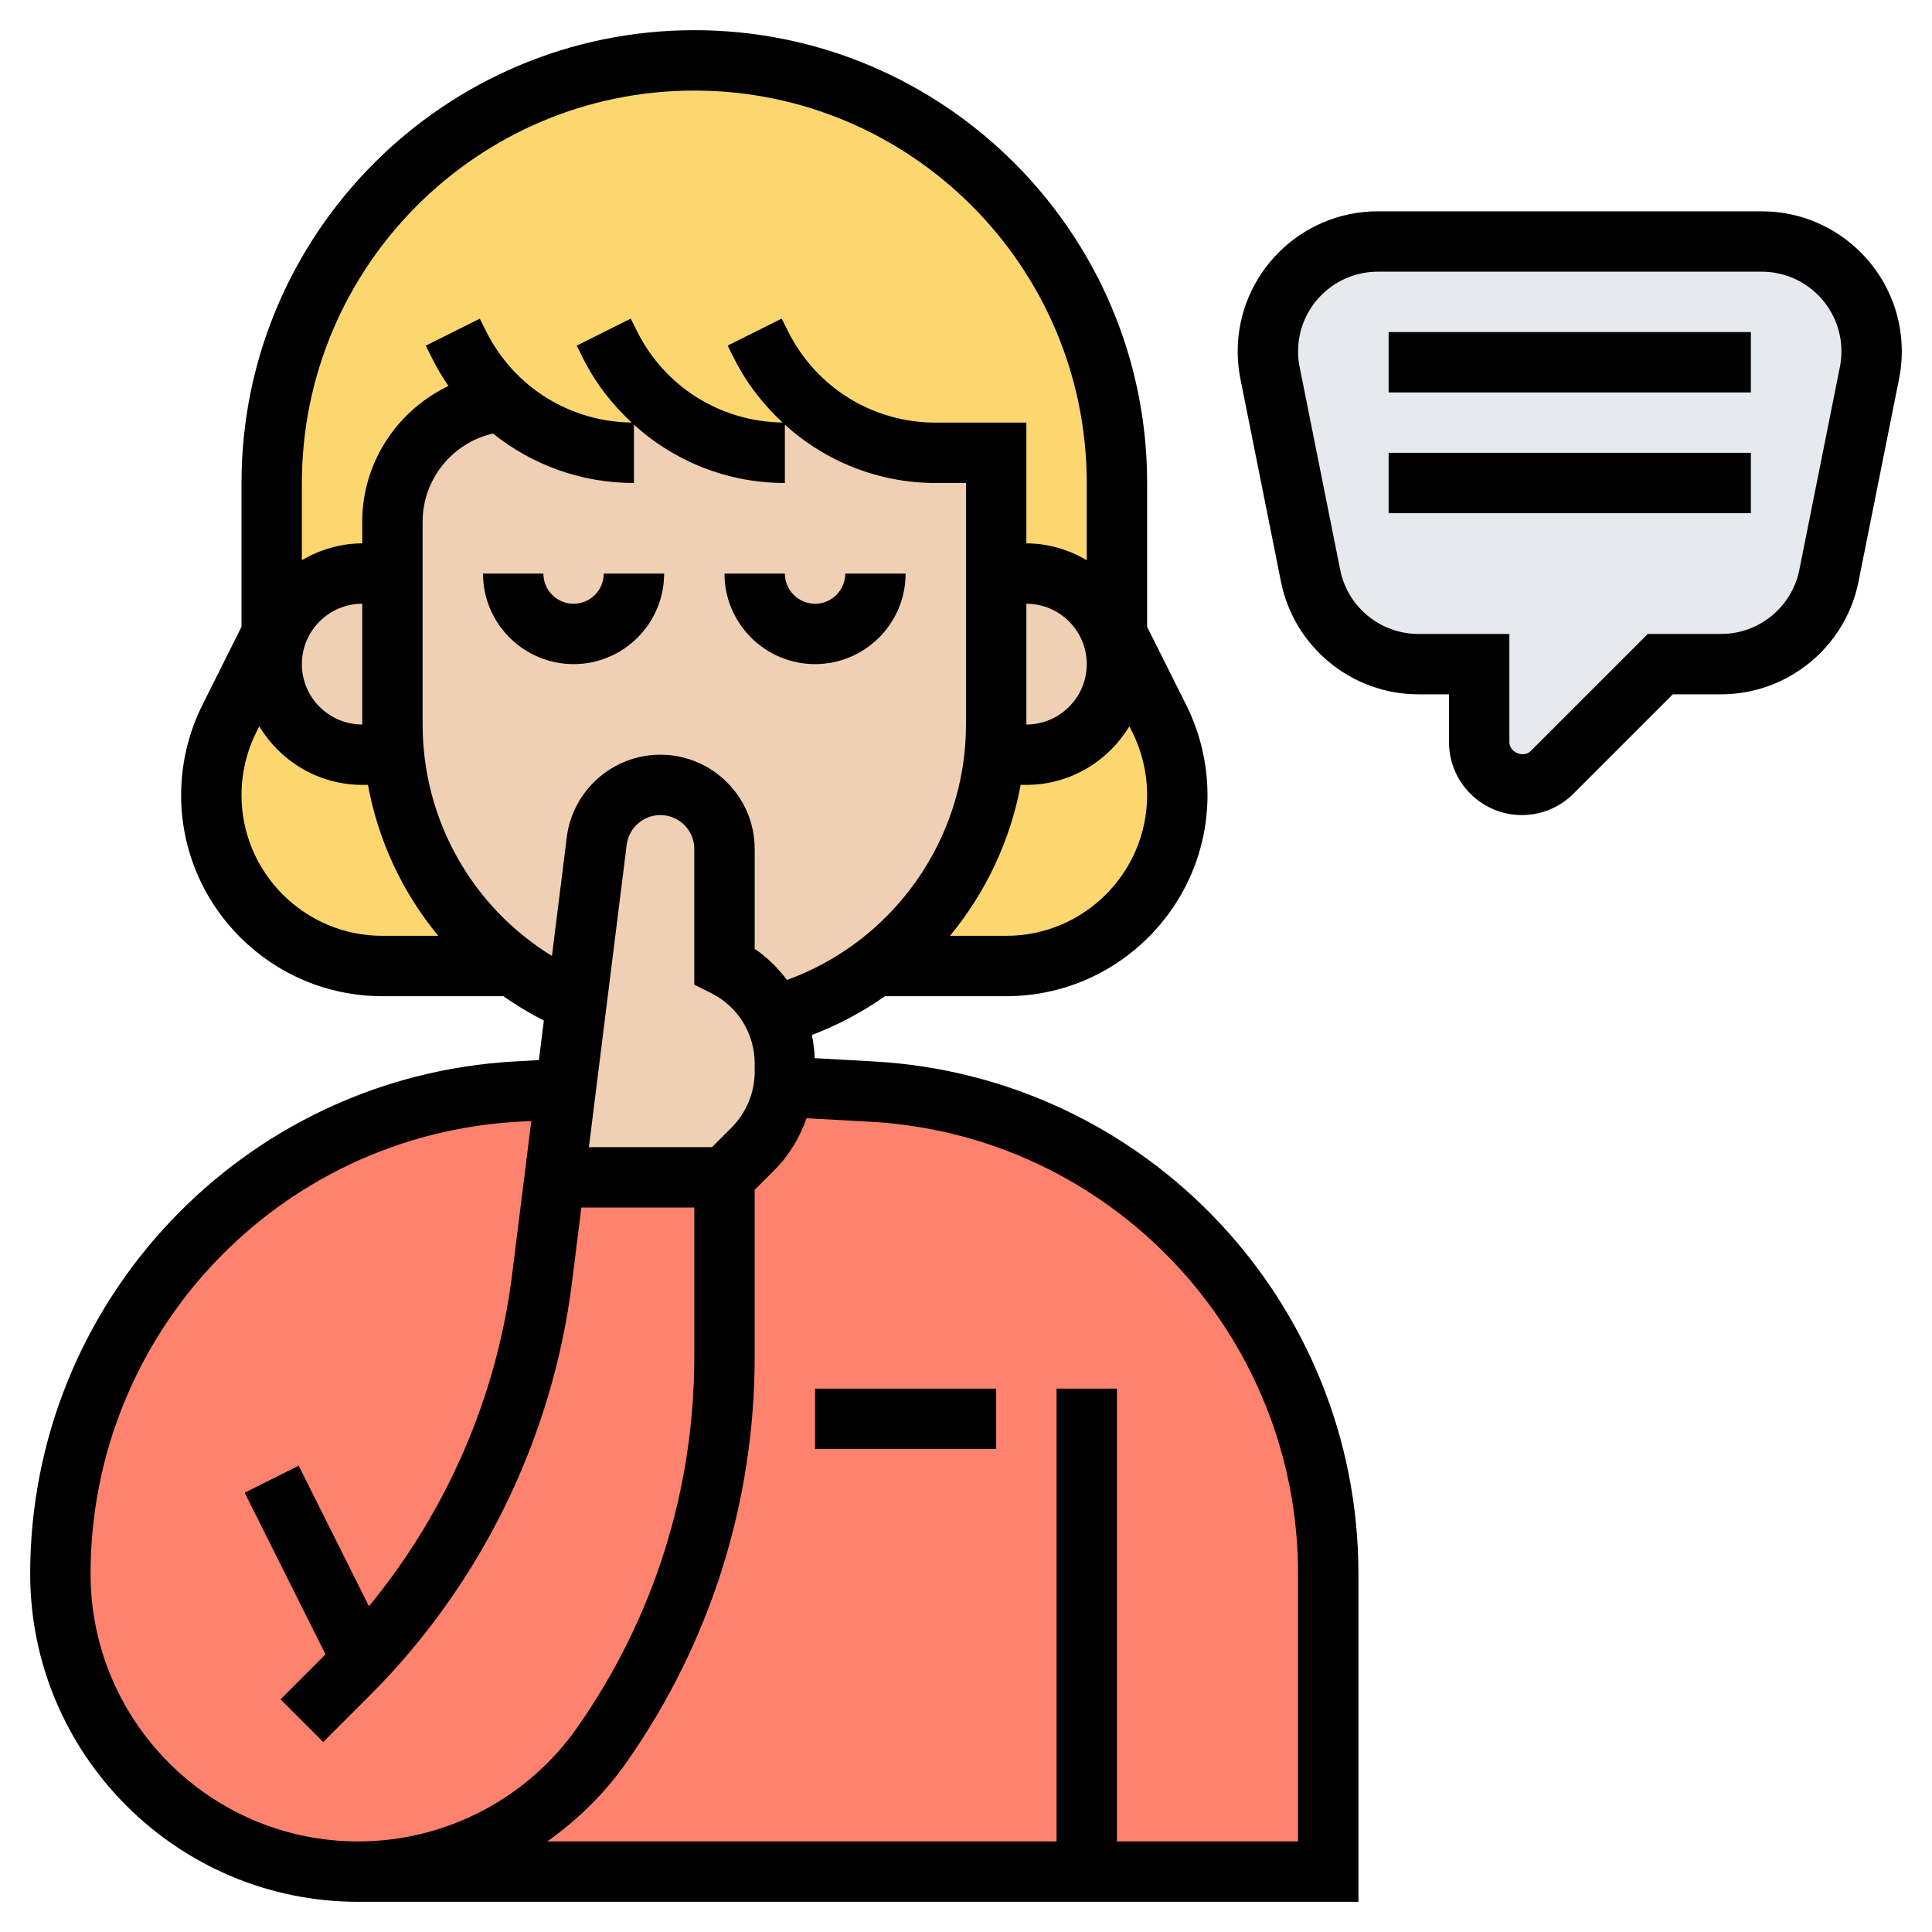
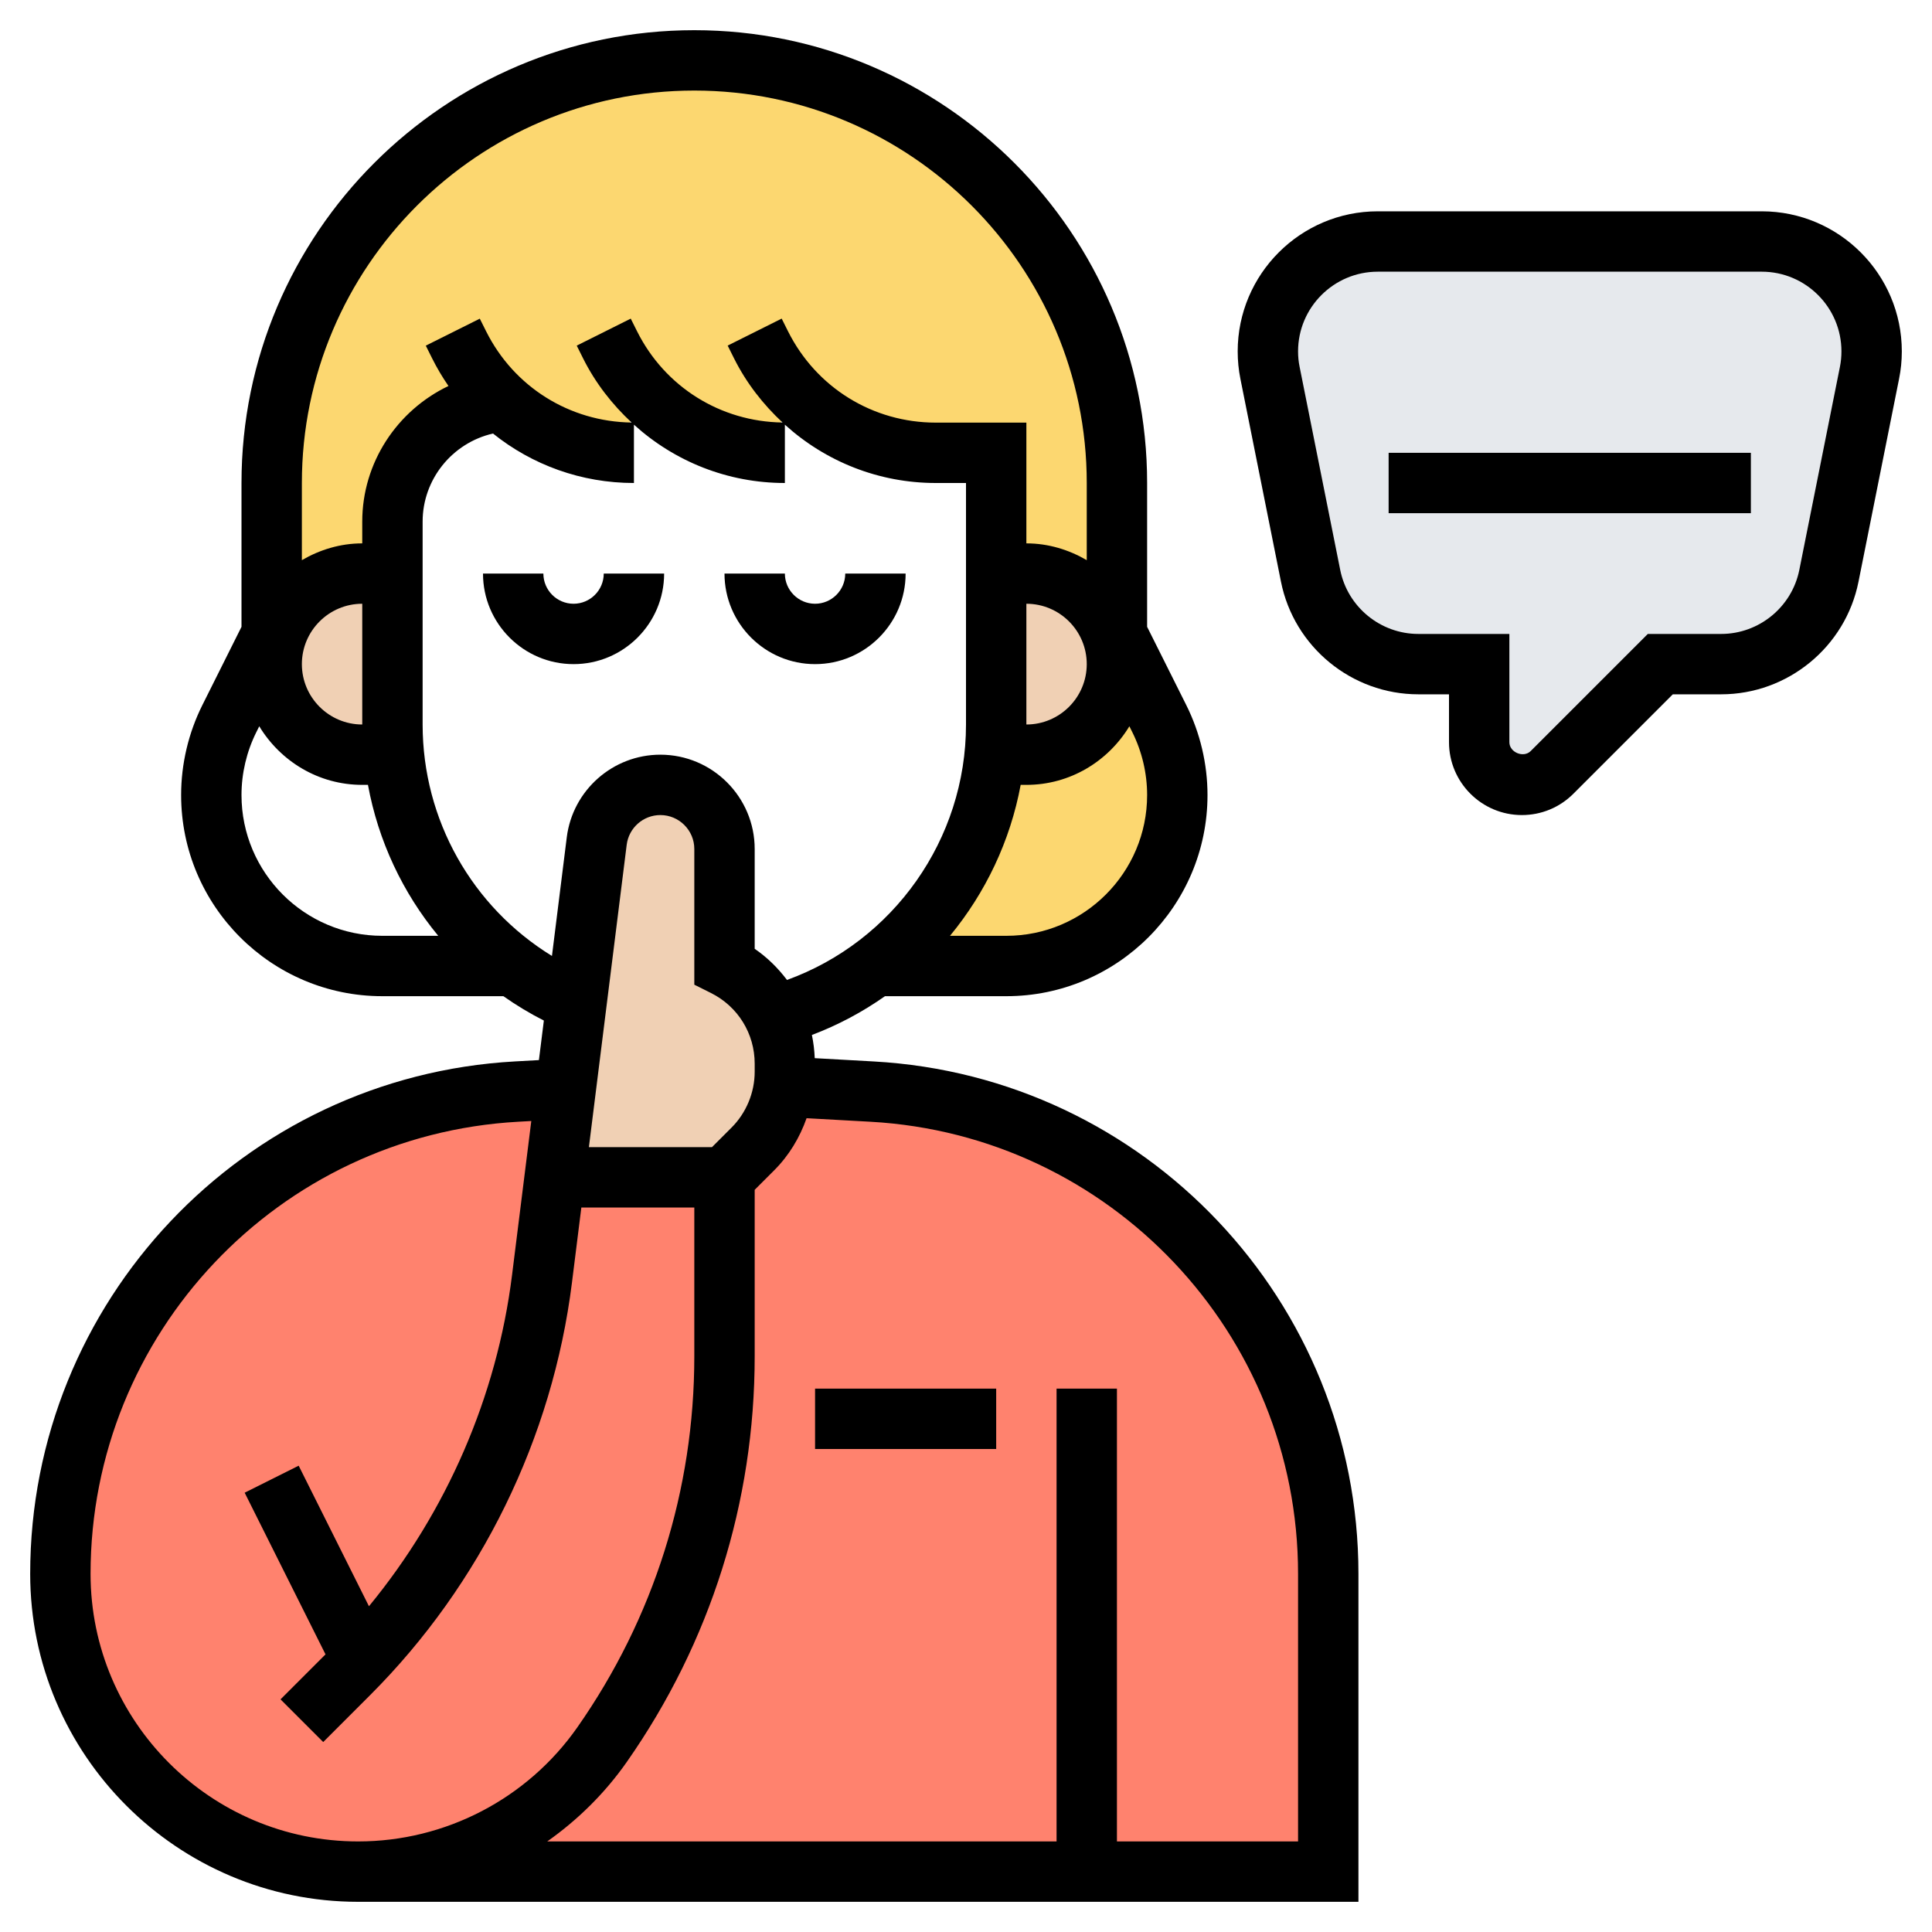
<svg xmlns="http://www.w3.org/2000/svg" id="Layer_5" height="512" viewBox="0 0 64 64" width="512">
  <g>
    <g>
      <g>
        <path d="m62 11.64c0 .24-.02.48-.07.71l-1.34 6.72c-.35 1.71-1.84 2.93-3.57 2.93h-2.02l-3.59 3.59c-.26.26-.62.41-1 .41-.78 0-1.41-.63-1.41-1.41v-2.59h-2.02c-1.73 0-3.22-1.22-3.57-2.93l-1.34-6.72c-.05-.23-.07-.47-.07-.71 0-1 .41-1.92 1.07-2.57.65-.66 1.57-1.07 2.57-1.07h12.72c2.01 0 3.64 1.63 3.64 3.64z" fill="#e6e9ed" />
      </g>
      <g>
-         <path d="m9.88 24.12c.54.54 1.29.88 2.12.88h1.05.01c.27 2.86 1.76 5.36 3.94 7h-4.34c-3.12 0-5.66-2.54-5.66-5.66 0-.88.2-1.75.6-2.54l1.4-2.8.16.06c-.11.29-.16.61-.16.94 0 .83.34 1.58.88 2.12z" fill="#fcd770" />
-       </g>
+         </g>
      <g>
        <path d="m37 16v5l-.16.06c-.39-1.2-1.51-2.06-2.84-2.06h-1v-4h-2c-1.99 0-3.84-.92-5.06-2.43l-.11 2.42c-1.93-.04-3.71-.95-4.89-2.42l-.11 2.42c-1.59-.03-3.09-.66-4.22-1.71l-.39.08c-1.87.37-3.22 2.01-3.22 3.92v1.72h-1c-1.33 0-2.45.86-2.84 2.06l-.16-.06v-5c0-7.73 6.27-14 14-14 3.86 0 7.36 1.57 9.9 4.1 2.53 2.54 4.1 6.04 4.1 9.9z" fill="#fcd770" />
      </g>
      <g>
        <path d="m38.4 23.8c.4.79.6 1.66.6 2.54 0 1.56-.64 2.98-1.66 4s-2.44 1.66-4 1.66h-4.34c2.18-1.64 3.66-4.14 3.94-7h.01 1.05c.83 0 1.58-.34 2.12-.88s.88-1.29.88-2.12c0-.33-.05-.65-.16-.94l.16-.06z" fill="#fcd770" />
      </g>
      <g>
        <path d="m36 62h-24.14c1.61 0 3.17-.39 4.56-1.12 1.39-.72 2.6-1.77 3.53-3.09 2.63-3.77 4.05-8.26 4.05-12.86v-5.93l.94-.94c.56-.56.92-1.29 1.02-2.07l.04.01 2.89.16c8.48.47 15.11 7.48 15.11 15.98v9.86z" fill="#ff826e" />
      </g>
      <g>
        <path d="m18.37 39h5.63v5.93c0 4.6-1.42 9.09-4.05 12.86-.93 1.32-2.14 2.37-3.53 3.09-1.39.73-2.95 1.12-4.56 1.12-2.72 0-5.18-1.1-6.97-2.89s-2.89-4.25-2.89-6.97c0-4.25 1.66-8.13 4.38-11 2.71-2.88 6.49-4.74 10.73-4.98l1.63-.09z" fill="#ff826e" />
      </g>
      <g>
        <path d="m36.12 24.12c-.54.54-1.29.88-2.12.88h-1.05-.01c.04-.32.06-.66.06-1v-5h1c1.33 0 2.45.86 2.84 2.06.11.29.16.61.16.94 0 .83-.34 1.58-.88 2.12z" fill="#f0d0b4" />
      </g>
      <g>
        <path d="m18.74 36.07.36-2.87.67-5.34c.13-1.06 1.03-1.86 2.11-1.86.58 0 1.12.24 1.5.62s.62.92.62 1.5v3.88c.73.36 1.29.95 1.63 1.65.24.49.37 1.03.37 1.59v.26c0 .16-.01.33-.04.49-.1.78-.46 1.51-1.02 2.07l-.94.94h-5.63z" fill="#f0d0b4" />
      </g>
      <g>
-         <path d="m25.94 12.57c1.22 1.51 3.07 2.43 5.06 2.43h2v4 5c0 .34-.02.68-.06 1-.28 2.86-1.76 5.36-3.94 7-1 .75-2.14 1.31-3.37 1.65-.34-.7-.9-1.29-1.63-1.65v-3.88c0-.58-.24-1.12-.62-1.5s-.92-.62-1.5-.62c-1.08 0-1.98.8-2.11 1.86l-.67 5.34c-.75-.31-1.46-.72-2.1-1.2-2.18-1.64-3.67-4.14-3.94-7-.04-.33-.06-.66-.06-1v-5-1.72c0-1.91 1.35-3.55 3.22-3.92l.39-.08c1.13 1.05 2.63 1.68 4.22 1.71l.11-2.42c1.18 1.47 2.96 2.38 4.89 2.42z" fill="#f0d0b4" />
-       </g>
+         </g>
      <g>
        <path d="m13 24c0 .34.02.67.06 1h-.01-1.05c-.83 0-1.58-.34-2.12-.88s-.88-1.29-.88-2.12c0-.33.05-.65.16-.94.39-1.2 1.51-2.06 2.84-2.06h1z" fill="#f0d0b4" />
      </g>
    </g>
    <g>
      <path d="m22 19h-2c0 .551-.449 1-1 1s-1-.449-1-1h-2c0 1.654 1.346 3 3 3s3-1.346 3-3z" />
      <path d="m27 22c1.654 0 3-1.346 3-3h-2c0 .551-.449 1-1 1s-1-.449-1-1h-2c0 1.654 1.346 3 3 3z" />
      <path d="m28.943 35.162-1.954-.109c-.01-.261-.042-.518-.094-.768.869-.329 1.679-.763 2.421-1.285h4.021c3.674 0 6.663-2.989 6.663-6.663 0-1.029-.243-2.059-.703-2.98l-1.297-2.593v-4.764c0-8.271-6.729-15-15-15s-15 6.729-15 15v4.764l-1.297 2.594c-.46.92-.703 1.95-.703 2.979 0 3.674 2.989 6.663 6.663 6.663h4.012c.424.298.871.569 1.341.807l-.164 1.31-.795.044c-9.004.501-16.057 7.957-16.057 16.975 0 5.99 4.874 10.864 10.864 10.864h33.136v-10.864c0-9.018-7.053-16.474-16.057-16.974zm4.394-4.162h-1.867c1.176-1.426 1.996-3.14 2.341-5h.189c1.45 0 2.71-.783 3.412-1.941l.096.192c.322.645.492 1.366.492 2.086 0 2.571-2.092 4.663-4.663 4.663zm.663-11c1.103 0 2 .897 2 2s-.897 2-2 2zm-11-17c7.168 0 13 5.832 13 13v2.556c-.591-.344-1.268-.556-2-.556v-4h-3c-2.086 0-3.961-1.159-4.895-3.024l-.211-.422-1.789.894.211.423c.41.82.964 1.526 1.607 2.125-2.055-.028-3.896-1.177-4.818-3.019l-.211-.422-1.789.894.211.423c.41.82.964 1.526 1.607 2.125-2.055-.028-3.896-1.177-4.818-3.019l-.211-.422-1.789.894.211.423c.16.32.341.625.54.913-1.702.813-2.856 2.539-2.856 4.493v.721c-.732 0-1.409.212-2 .556v-2.556c0-7.168 5.832-13 13-13zm-13 19c0-1.103.897-2 2-2v4c-1.103 0-2-.897-2-2zm-2 4.337c0-.72.17-1.441.492-2.085l.096-.193c.702 1.158 1.962 1.941 3.412 1.941h.189c.341 1.857 1.15 3.572 2.328 5h-1.854c-2.571 0-4.663-2.092-4.663-4.663zm6-2.337v-6.721c0-1.397.977-2.607 2.331-2.918 1.298 1.042 2.928 1.639 4.669 1.639v-1.932c1.346 1.219 3.105 1.932 5 1.932v-1.932c1.346 1.219 3.105 1.932 5 1.932h1v8c0 3.804-2.404 7.184-5.93 8.462-.297-.394-.653-.746-1.07-1.032v-3.306c0-1.722-1.402-3.124-3.125-3.124-1.572 0-2.905 1.177-3.1 2.737l-.491 3.93c-2.639-1.621-4.284-4.502-4.284-7.667zm9.586 14h-4.078l1.252-10.015c.07-.562.55-.985 1.115-.985.621 0 1.125.504 1.125 1.125v4.494l.553.276c.892.446 1.447 1.343 1.447 2.341v.266c0 .689-.279 1.364-.767 1.851zm-20.586 14.136c0-7.957 6.224-14.536 14.168-14.977l.432-.024-.638 5.104c-.503 4.025-2.172 7.848-4.74 10.97l-2.328-4.656-1.789.895 2.678 5.355-1.49 1.49 1.414 1.414 1.558-1.558c3.666-3.666 6.039-8.518 6.682-13.662l.311-2.487h3.742v4.929c0 4.42-1.339 8.669-3.874 12.29-1.657 2.367-4.372 3.781-7.262 3.781-4.887 0-8.864-3.977-8.864-8.864zm40 8.864h-6v-15h-2v15h-16.872c1.01-.713 1.909-1.595 2.636-2.634 2.771-3.958 4.236-8.605 4.236-13.437v-5.515l.647-.647c.494-.494.846-1.086 1.072-1.725l2.112.117c7.946.441 14.169 7.02 14.169 14.977z" />
      <path d="m27 46h6v2h-6z" />
      <path d="m58.36 7h-12.72c-2.558 0-4.64 2.082-4.64 4.64 0 .306.03.613.09.91l1.344 6.72c.432 2.161 2.345 3.73 4.549 3.73h1.017v1.586c0 1.331 1.083 2.414 2.414 2.414.645 0 1.251-.251 1.707-.707l3.293-3.293h1.602c2.205 0 4.118-1.569 4.549-3.729l1.344-6.72c.061-.299.091-.605.091-.911 0-2.558-2.082-4.64-4.64-4.64zm2.589 5.157-1.344 6.721c-.246 1.23-1.335 2.122-2.589 2.122h-2.43l-3.879 3.879c-.238.238-.707.045-.707-.293v-3.586h-3.016c-1.254 0-2.343-.892-2.588-2.122l-1.344-6.722c-.035-.168-.052-.342-.052-.516 0-1.456 1.184-2.64 2.64-2.64h12.72c1.456 0 2.64 1.184 2.64 2.64 0 .174-.017.348-.051.517z" />
-       <path d="m46 11h12v2h-12z" />
      <path d="m46 15h12v2h-12z" />
    </g>
  </g>
</svg>